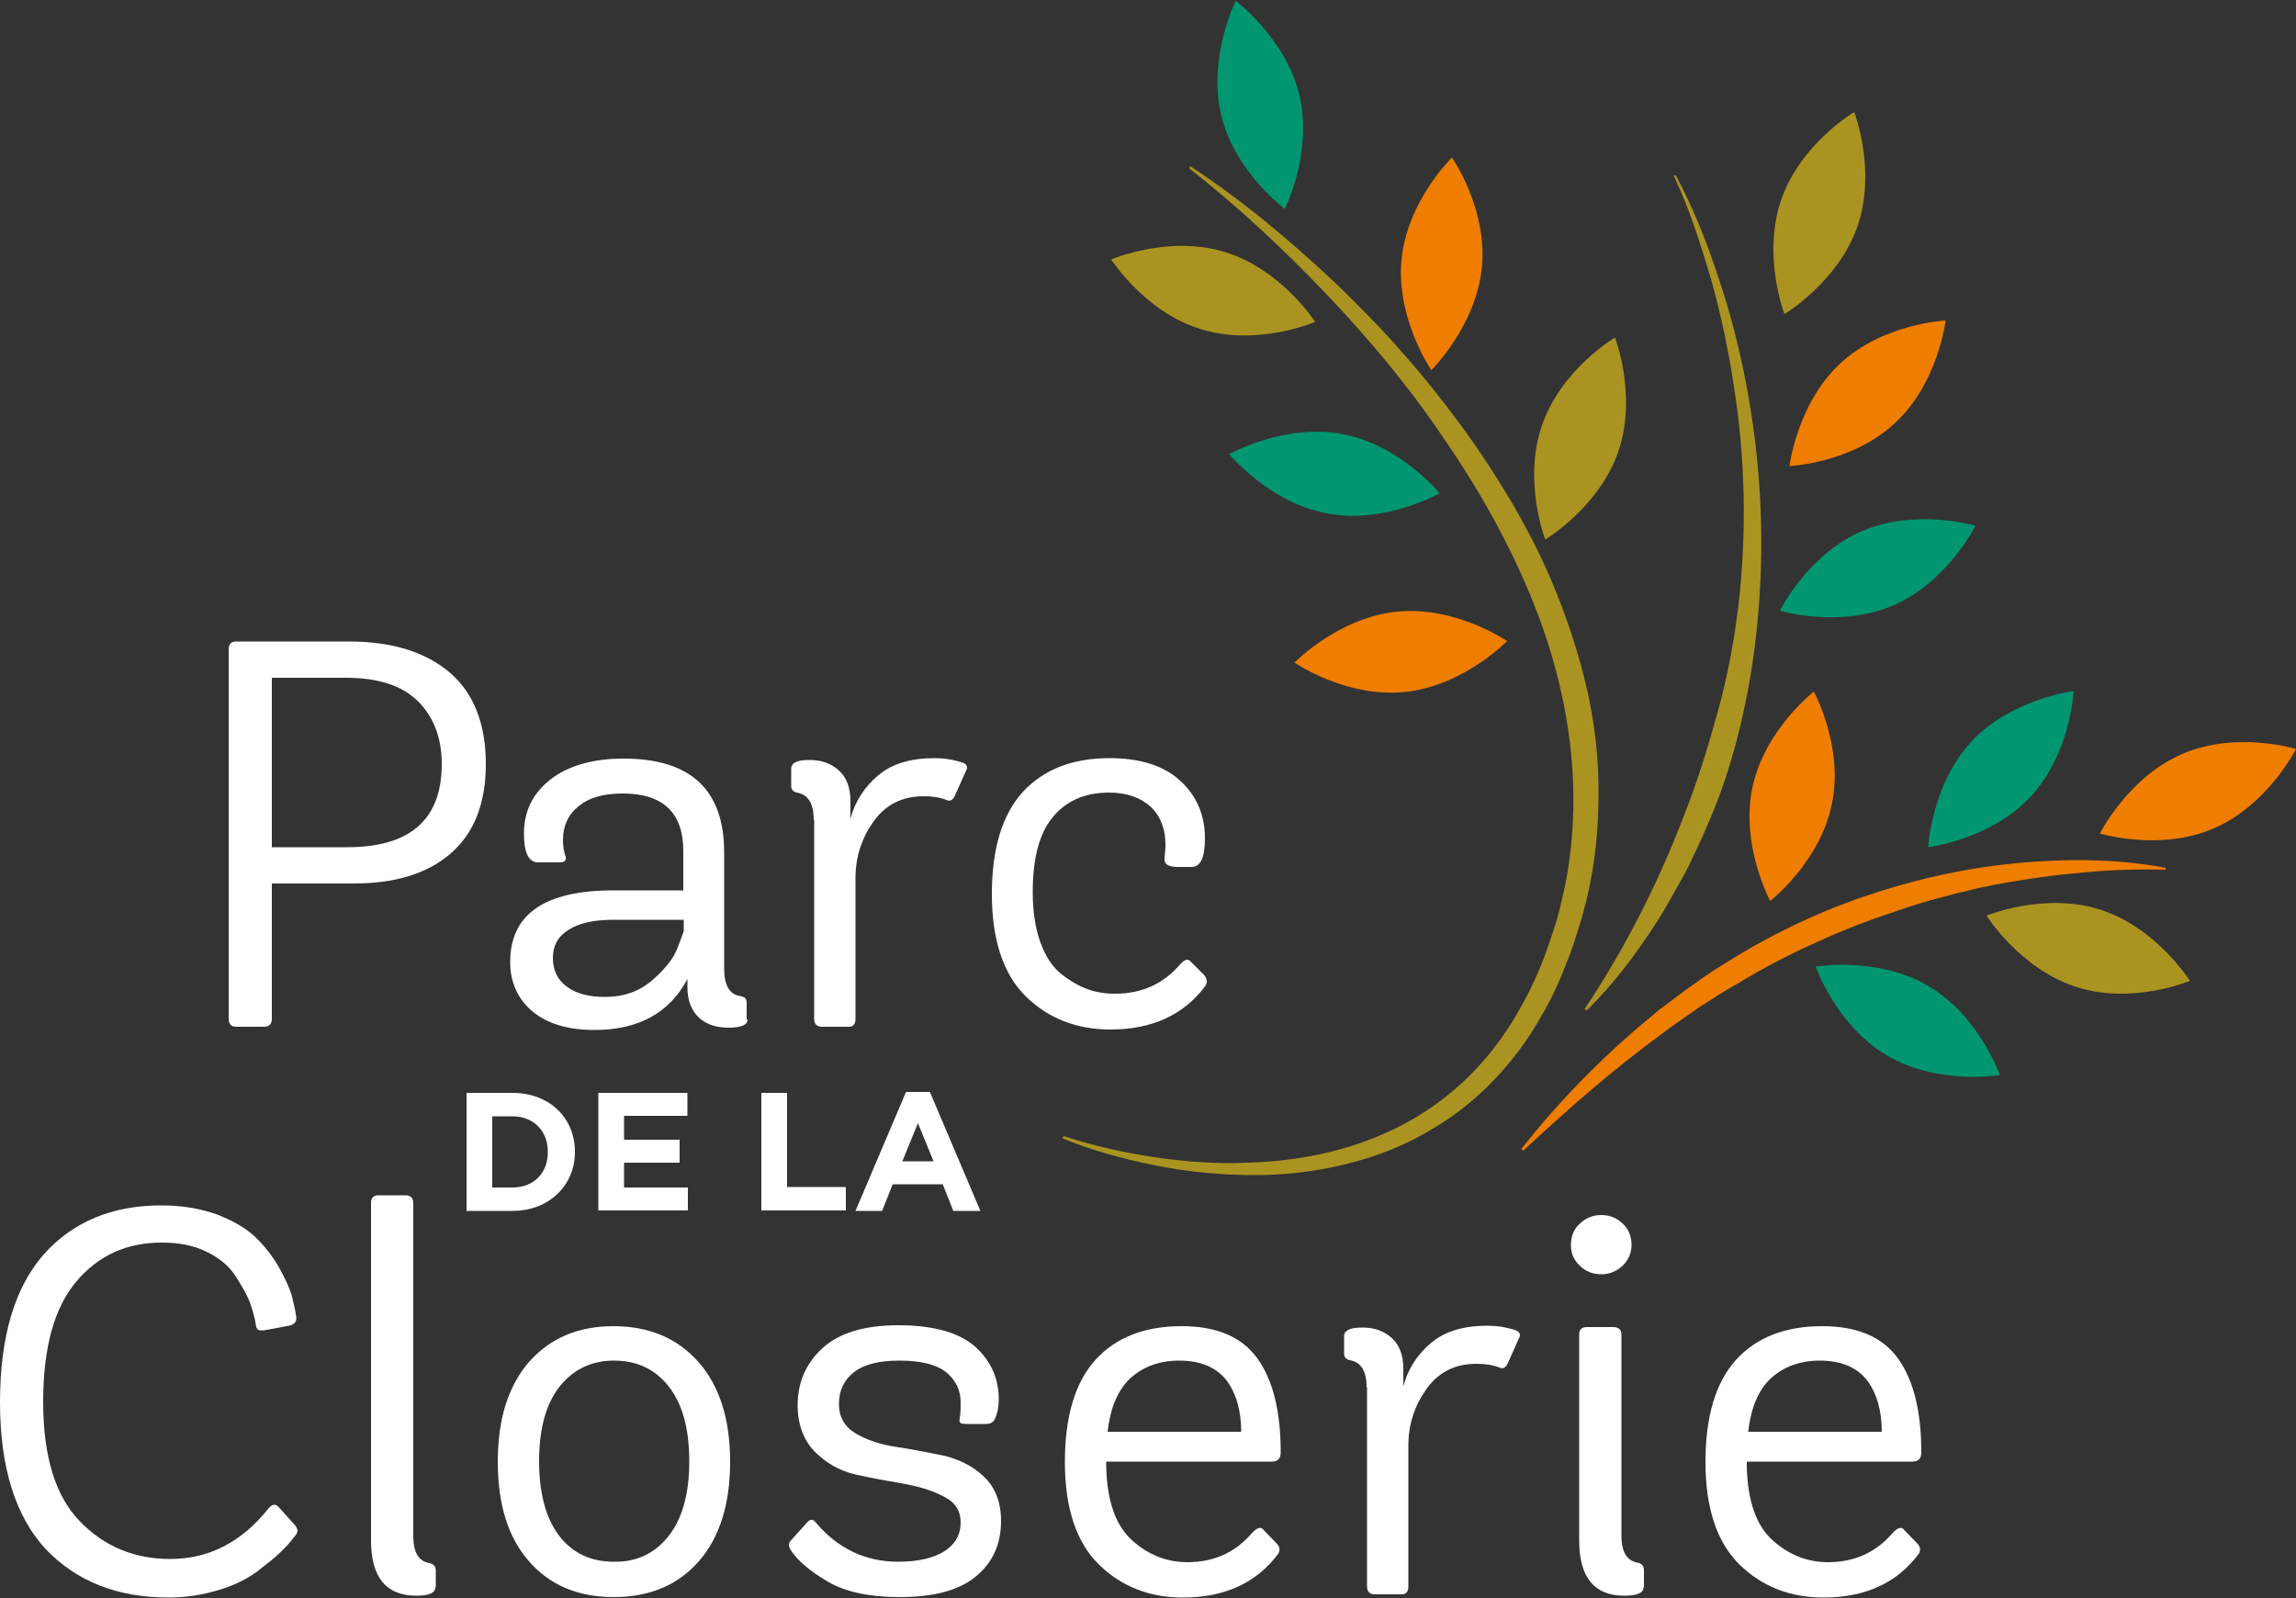
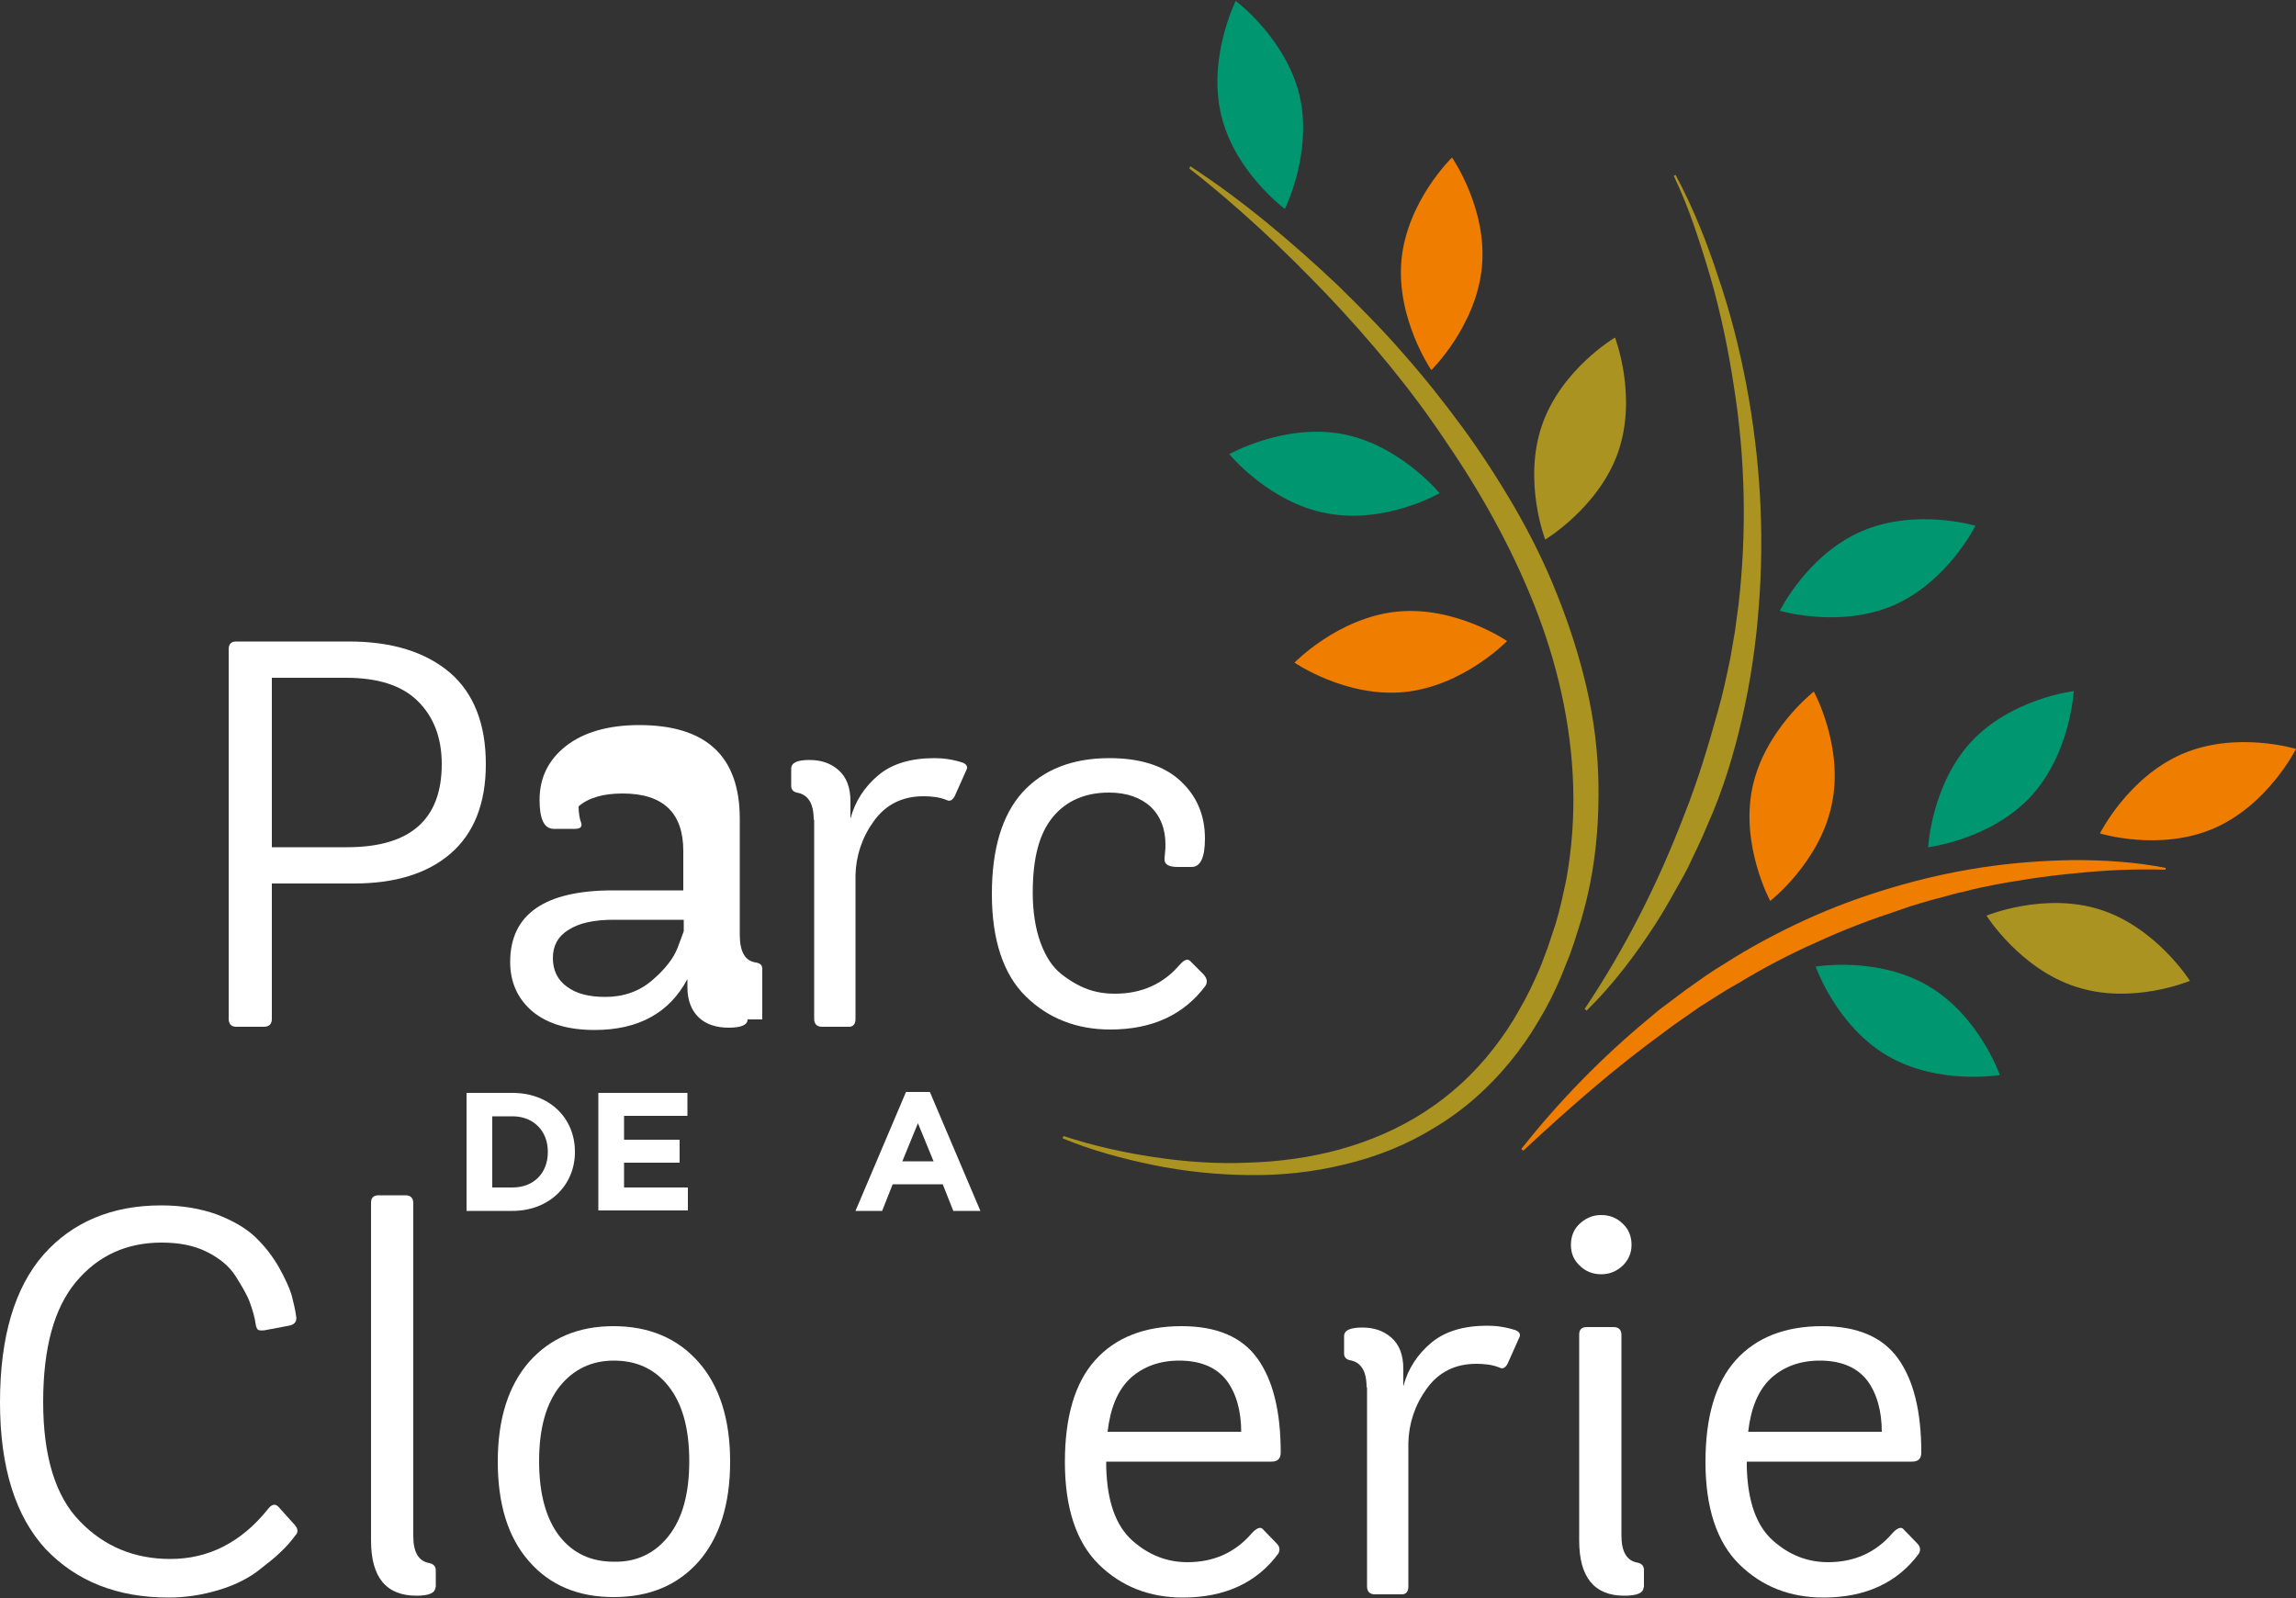
<svg xmlns="http://www.w3.org/2000/svg" version="1.1" id="Calque_1" x="0px" y="0px" viewBox="0 0 500 348" enable-background="new 0 0 500 348" xml:space="preserve">
  <rect x="0" y="0" width="500" height="348" fill="#333333" stroke="none" />
  <g>
    <g>
      <path fill="#FFFFFF" d="M51.4,223.6c-1,0-1.6-0.6-1.6-1.7v-80.5c0-1.1,0.5-1.7,1.6-1.7H76c9.4,0,16.7,2.3,22,6.8    c5.2,4.5,7.8,11.2,7.8,19.9c0,8.6-2.6,15.1-7.7,19.5c-5.1,4.4-12.2,6.5-21,6.5H59.2v29.5c0,1.1-0.6,1.7-1.7,1.7H51.4z M75.6,184.5    c13.7,0,20.6-6,20.6-18.1c0-5.8-1.8-10.4-5.3-13.8c-3.5-3.4-8.7-5-15.6-5H59.2v36.9H75.6z" />
-       <path fill="#FFFFFF" d="M162.8,222c0,1.2-1.4,1.8-4.1,1.8c-2.7,0-4.9-0.7-6.5-2.2c-1.6-1.5-2.5-3.7-2.5-6.6v-1.8    c-3.9,7.4-10.7,11.1-20.2,11.1c-5.7,0-10.2-1.3-13.5-4c-3.2-2.7-4.9-6.3-4.9-10.8c0-10.4,7.5-15.6,22.4-15.6h15.3v-8.6    c0-8.3-4.4-12.5-13.2-12.5c-4.2,0-7.4,0.9-9.6,2.8c-2.3,1.8-3.4,4.3-3.4,7.3c0,1.4,0.2,2.7,0.6,3.7c0.1,0.4,0,0.7-0.2,0.9    c-0.2,0.2-0.6,0.3-1.2,0.3h-4.6c-2.1,0-3.1-2.1-3.1-6.3c0-4.8,1.9-8.7,5.7-11.7c3.8-3,9.2-4.6,16-4.6c14.6,0,21.9,6.8,21.9,20.4    v25.3c0,3.7,1.2,5.7,3.5,6c1,0.2,1.4,0.6,1.4,1.4V222z M148.9,200.3h-15.3c-4.2,0-7.5,0.7-9.8,2.2c-2.3,1.4-3.4,3.5-3.4,6.1    c0,2.7,1,4.8,3.1,6.3c2,1.5,4.8,2.2,8.3,2.2c4,0,7.4-1.2,10.2-3.6c2.8-2.4,4.7-4.8,5.6-7.2l1.3-3.5V200.3z" />
+       <path fill="#FFFFFF" d="M162.8,222c0,1.2-1.4,1.8-4.1,1.8c-2.7,0-4.9-0.7-6.5-2.2c-1.6-1.5-2.5-3.7-2.5-6.6v-1.8    c-3.9,7.4-10.7,11.1-20.2,11.1c-5.7,0-10.2-1.3-13.5-4c-3.2-2.7-4.9-6.3-4.9-10.8c0-10.4,7.5-15.6,22.4-15.6h15.3v-8.6    c0-8.3-4.4-12.5-13.2-12.5c-4.2,0-7.4,0.9-9.6,2.8c0,1.4,0.2,2.7,0.6,3.7c0.1,0.4,0,0.7-0.2,0.9    c-0.2,0.2-0.6,0.3-1.2,0.3h-4.6c-2.1,0-3.1-2.1-3.1-6.3c0-4.8,1.9-8.7,5.7-11.7c3.8-3,9.2-4.6,16-4.6c14.6,0,21.9,6.8,21.9,20.4    v25.3c0,3.7,1.2,5.7,3.5,6c1,0.2,1.4,0.6,1.4,1.4V222z M148.9,200.3h-15.3c-4.2,0-7.5,0.7-9.8,2.2c-2.3,1.4-3.4,3.5-3.4,6.1    c0,2.7,1,4.8,3.1,6.3c2,1.5,4.8,2.2,8.3,2.2c4,0,7.4-1.2,10.2-3.6c2.8-2.4,4.7-4.8,5.6-7.2l1.3-3.5V200.3z" />
      <path fill="#FFFFFF" d="M177.2,178.5c0-3.5-1.2-5.5-3.7-5.9c-0.8-0.2-1.2-0.7-1.2-1.4v-3.8c0-1.3,1.3-1.9,4-1.9    c2.5,0,4.6,0.7,6.3,2.2c1.7,1.5,2.6,3.7,2.6,6.8v3.8c1-3.8,3.1-7,6.1-9.5c3-2.5,7.1-3.7,12.2-3.7c2,0,4.1,0.3,6.2,1    c0.9,0.4,1.1,1,0.7,1.7l-2.5,5.6c-0.5,0.9-1.1,1.2-1.8,0.8c-1.5-0.6-3.2-0.8-5-0.8c-4.6,0-8.2,1.8-10.8,5.4    c-2.6,3.6-3.9,7.6-4,11.8v31.3c0,1.1-0.5,1.7-1.4,1.7h-5.9c-1.1,0-1.7-0.6-1.7-1.7V178.5z" />
      <path fill="#FFFFFF" d="M222.7,172.5c4.5-4.9,10.8-7.4,18.9-7.4c6.6,0,11.8,1.6,15.4,4.9c3.6,3.3,5.4,7.5,5.4,12.6    c0,4.2-1,6.2-2.9,6.2h-3c-1.9,0-2.9-0.5-2.9-1.6c0-0.2,0-0.6,0.1-1.4c0.1-0.8,0.1-1.4,0.1-1.9c0-3.4-1.1-6.2-3.2-8.2    c-2.2-2-5.2-3.1-9.1-3.1c-5.2,0-9.3,1.8-12.2,5.3c-3,3.6-4.4,9-4.4,16.5c0,4.2,0.6,7.9,1.7,10.9c1.1,3,2.6,5.3,4.5,6.8    c1.9,1.5,3.8,2.6,5.7,3.3c1.9,0.7,3.9,1,6,1c5.8,0,10.5-2.1,14.1-6.3c1-1.1,1.7-1.4,2.3-0.8l2.9,2.9c0.8,0.9,0.9,1.7,0.4,2.5    c-4.7,6.3-11.6,9.5-20.7,9.5c-7.3,0-13.5-2.4-18.4-7.2c-4.9-4.8-7.4-12.3-7.4-22.3C216,184.9,218.2,177.5,222.7,172.5z" />
      <path fill="#FFFFFF" d="M101.6,238h10c8.1,0,13.6,5.5,13.6,12.8v0.1c0,7.2-5.6,12.8-13.6,12.8h-10V238z M107.2,243.1v15.5h4.4    c4.6,0,7.7-3.1,7.7-7.7v-0.1c0-4.5-3.1-7.7-7.7-7.7H107.2z" />
      <path fill="#FFFFFF" d="M130.3,238h19.4v5h-13.8v5.2H148v5h-12.1v5.4h13.9v5h-19.5V238z" />
-       <path fill="#FFFFFF" d="M165.8,238h5.6v20.5h12.8v5.1h-18.4V238z" />
      <path fill="#FFFFFF" d="M197.3,237.8h5.2l11,25.9h-5.9l-2.3-5.8h-10.9l-2.3,5.8h-5.8L197.3,237.8z M203.3,252.9l-3.4-8.3l-3.4,8.3    H203.3z" />
      <path fill="#FFFFFF" d="M64.2,332.1c0.7,0.8,0.8,1.6,0.1,2.3c-0.9,1.2-1.9,2.4-3.2,3.6c-1.2,1.2-3,2.6-5.2,4.3c-2.2,1.6-5,3-8.4,4    c-3.4,1-6.9,1.6-10.8,1.6c-11.1,0-20-3.5-26.7-10.5C3.4,330.3,0,319.6,0,305.4c0-14.3,3.2-25,9.5-32.2    c6.3-7.1,14.9-10.7,25.6-10.7c4.6,0,8.6,0.7,12.2,2c3.6,1.4,6.3,3,8.3,4.9c2,1.9,3.7,4.1,5.1,6.5c1.4,2.5,2.3,4.5,2.8,6.1    c0.4,1.6,0.8,3.2,1,4.7c0.2,1.1-0.4,1.8-1.6,2l-5.3,1c-0.7,0.1-1.2,0-1.4-0.1c-0.2-0.2-0.4-0.5-0.5-1.1c-0.2-1.6-0.7-3.2-1.3-4.9    c-0.6-1.6-1.7-3.5-3.1-5.7c-1.4-2.2-3.5-3.9-6.3-5.3c-2.8-1.4-6.1-2-9.8-2c-7.6,0-13.8,2.8-18.6,8.5c-4.8,5.7-7.2,14.4-7.2,26.2    c0,11.9,2.7,20.6,8,26c5.3,5.5,11.9,8.2,19.7,8.2c8.3,0,15.4-3.6,21.2-10.8c0.8-1.1,1.6-1.3,2.3-0.6L64.2,332.1z" />
      <path fill="#FFFFFF" d="M94.8,345.7c0,1.2-1.4,1.8-4.1,1.8c-6.6,0-9.9-4-9.9-12v-73.6c0-1,0.5-1.6,1.6-1.6h5.9    c1.1,0,1.7,0.6,1.7,1.7v72.5c0,3.6,1.2,5.5,3.5,5.9c1,0.2,1.4,0.8,1.4,1.6V345.7z" />
      <path fill="#FFFFFF" d="M115.2,340c-4.6-5.2-6.8-12.5-6.8-21.7c0-9.3,2.3-16.5,6.8-21.7c4.6-5.2,10.7-7.8,18.4-7.8    c7.7,0,13.9,2.6,18.5,7.8c4.6,5.2,6.9,12.5,6.9,21.7c0,9.3-2.3,16.5-6.8,21.7c-4.6,5.2-10.7,7.8-18.6,7.8    C125.9,347.8,119.7,345.2,115.2,340z M145.6,334.5c3-3.8,4.5-9.2,4.5-16.3c0-7.1-1.5-12.5-4.5-16.3c-3-3.8-7-5.6-11.9-5.6    c-4.9,0-8.8,1.9-11.8,5.6c-3,3.8-4.5,9.2-4.5,16.3c0,7.1,1.5,12.5,4.4,16.3c3,3.8,6.9,5.6,11.9,5.6    C138.6,340.2,142.6,338.3,145.6,334.5z" />
-       <path fill="#FFFFFF" d="M210.4,310.1c-0.7,0-1.2-0.1-1.3-0.3c-0.2-0.2-0.2-0.5-0.1-0.9c0.2-1.1,0.2-2.3,0.2-3.5    c0-2.7-1.1-4.9-3.2-6.6c-2.2-1.7-5.5-2.5-10.2-2.5c-4.3,0-7.6,0.8-9.8,2.5c-2.2,1.7-3.3,4-3.3,6.9c0,2.9,1.2,5,3.7,6.5    c2.4,1.4,5.4,2.4,8.8,2.9c3.4,0.5,6.9,1.2,10.3,1.9c3.4,0.8,6.4,2.3,8.8,4.6c2.4,2.3,3.7,5.5,3.7,9.6c0,5.2-1.9,9.2-5.6,12.2    s-9.2,4.4-16.5,4.4c-6.5,0-11.8-1.1-15.7-3.4c-3.9-2.3-6.6-4.6-8.1-7c-0.4-0.7-0.4-1.4,0.1-1.9l3.7-4.1c0.6-0.6,1.2-0.6,1.7,0.1    c4.8,5.7,10.8,8.6,18,8.6c4.4,0,7.7-0.8,10.1-2.3c2.3-1.5,3.5-3.6,3.5-6.2c0-2.6-1.2-4.5-3.7-5.7c-2.4-1.3-5.4-2.2-8.8-2.8    c-3.4-0.6-6.9-1.2-10.4-2c-3.5-0.8-6.4-2.5-8.9-5c-2.4-2.5-3.7-5.9-3.7-10.1c0-4.9,1.8-9.1,5.4-12.4c3.6-3.3,9.1-5,16.5-5    c7.7,0,13.3,1.6,16.8,4.7c3.4,3.1,5.1,6.9,5.1,11.4c0,1.7-0.3,3.1-0.8,4.2c-0.3,0.8-1,1.2-2,1.2H210.4z" />
      <path fill="#FFFFFF" d="M240.9,318.3v1.2c0.2,7.5,2.1,12.8,5.7,16c3.6,3.2,7.6,4.7,12,4.7c5.7,0,10.4-2.1,14-6.3    c1-1.1,1.8-1.4,2.3-1l3.1,3.2c0.7,0.7,0.8,1.4,0.4,2.2c-4.7,6.4-11.7,9.6-20.8,9.6c-7.3,0-13.4-2.4-18.3-7.2    c-4.9-4.8-7.4-12.3-7.4-22.3c0-9.9,2.2-17.3,6.6-22.2c4.4-4.9,10.7-7.4,18.8-7.4c7.6,0,13.1,2.3,16.5,7s5.1,11.5,5.1,20.5    c0,1.4-0.7,2-2,2H240.9z M270.3,311.9c0-4.7-1.1-8.5-3.2-11.3c-2.2-2.8-5.6-4.3-10.3-4.3c-4.3,0-7.8,1.3-10.6,3.8    c-2.8,2.6-4.4,6.5-5,11.7H270.3z" />
      <path fill="#FFFFFF" d="M297.6,302.1c0-3.5-1.2-5.5-3.7-5.9c-0.8-0.2-1.2-0.7-1.2-1.4v-3.8c0-1.3,1.3-1.9,4-1.9    c2.5,0,4.6,0.7,6.3,2.2c1.7,1.5,2.6,3.7,2.6,6.8v3.8c1-3.8,3.1-7,6.1-9.5c3-2.5,7.1-3.7,12.2-3.7c2,0,4.1,0.3,6.2,1    c0.9,0.4,1.1,1,0.7,1.7l-2.5,5.6c-0.5,0.9-1.1,1.2-1.8,0.8c-1.5-0.6-3.2-0.8-5-0.8c-4.6,0-8.2,1.8-10.8,5.4    c-2.6,3.6-3.9,7.6-4,11.8v31.3c0,1.1-0.5,1.7-1.4,1.7h-5.9c-1.1,0-1.7-0.6-1.7-1.7V302.1z" />
      <path fill="#FFFFFF" d="M353.4,275.6c-1.3,1.2-2.8,1.9-4.7,1.9c-1.8,0-3.4-0.6-4.7-1.9c-1.3-1.2-1.9-2.7-1.9-4.5    c0-1.8,0.6-3.4,1.9-4.6c1.3-1.2,2.8-1.9,4.7-1.9c1.8,0,3.4,0.6,4.7,1.9c1.3,1.2,1.9,2.8,1.9,4.6    C355.3,272.8,354.7,274.3,353.4,275.6z M357.9,345.7c0,1.2-1.4,1.8-4.2,1.8c-6.5,0-9.8-4-9.8-12v-44.9c0-1,0.5-1.6,1.6-1.6h5.9    c1.1,0,1.7,0.6,1.7,1.7v43.7c0,3.6,1.2,5.5,3.5,5.9c1,0.2,1.4,0.8,1.4,1.6V345.7z" />
      <path fill="#FFFFFF" d="M380.4,318.3v1.2c0.2,7.5,2.1,12.8,5.7,16c3.6,3.2,7.6,4.7,12,4.7c5.7,0,10.4-2.1,14-6.3    c1-1.1,1.8-1.4,2.3-1l3.1,3.2c0.7,0.7,0.8,1.4,0.4,2.2c-4.7,6.4-11.7,9.6-20.8,9.6c-7.3,0-13.4-2.4-18.3-7.2    c-4.9-4.8-7.4-12.3-7.4-22.3c0-9.9,2.2-17.3,6.6-22.2c4.4-4.9,10.7-7.4,18.8-7.4c7.6,0,13.1,2.3,16.5,7s5.1,11.5,5.1,20.5    c0,1.4-0.7,2-2,2H380.4z M409.8,311.9c0-4.7-1.1-8.5-3.2-11.3c-2.2-2.8-5.6-4.3-10.3-4.3c-4.3,0-7.8,1.3-10.6,3.8    c-2.8,2.6-4.4,6.5-5,11.7H409.8z" />
    </g>
    <g>
      <path fill="#009770" d="M411,229.9c-11.1-6.5-15.6-19.4-15.6-19.4s13.4-2.3,24.5,4.2c11.1,6.5,15.6,19.4,15.6,19.4    S422.1,236.4,411,229.9z" />
      <g>
        <path fill="#AB9321" d="M259.2,36.2c11.5,7.5,22,16.4,32,25.8c4.9,4.8,9.8,9.7,14.3,14.9c4.6,5.2,8.9,10.6,13,16.2     c4.1,5.6,7.9,11.5,11.4,17.5c3.5,6.1,6.6,12.3,9.2,18.9c2.6,6.5,4.8,13.3,6.4,20.2c1.6,6.9,2.5,14,2.6,21.2     c0.1,7.1-0.4,14.3-1.8,21.4c-0.4,1.7-0.7,3.5-1.2,5.2l-0.7,2.6l-0.8,2.6c-0.5,1.7-1.1,3.4-1.7,5.1c-0.7,1.7-1.3,3.3-2,5     c-1.4,3.3-3,6.5-4.9,9.6c-1.8,3.1-3.9,6.1-6.2,8.9c-4.6,5.6-10.1,10.5-16.3,14.2c-6.1,3.8-12.9,6.5-19.8,8.1     c-6.9,1.7-14,2.4-20.9,2.3c-7-0.1-13.9-0.8-20.7-2.2c-6.8-1.4-13.4-3.2-19.7-5.8l0.2-0.5c6.4,2.1,13.1,3.6,19.8,4.6     c6.7,1,13.5,1.5,20.3,1.2c6.8-0.2,13.6-1.1,20.1-2.9c6.5-1.8,12.8-4.5,18.5-8.2c5.7-3.7,10.7-8.3,14.9-13.7     c2.1-2.7,4-5.5,5.6-8.4c1.7-2.9,3.2-6,4.5-9.1c0.7-1.6,1.2-3.2,1.8-4.7c0.5-1.6,1.1-3.2,1.6-4.8c1-3.2,1.7-6.6,2.4-9.9     c1.2-6.7,1.7-13.5,1.5-20.2c-0.4-13.6-3.5-27-8.5-39.6c-5-12.6-11.7-24.6-19.4-35.8C307.1,84.5,298.3,74,289,64.2     c-4.7-4.9-9.5-9.7-14.5-14.3c-5-4.6-10.2-9.1-15.5-13.2L259.2,36.2z" />
      </g>
      <g>
        <path fill="#AB9321" d="M364.9,38.1c3.8,7.1,6.8,14.6,9.3,22.3c2.6,7.6,4.6,15.5,6.1,23.4c3,15.9,4,32.2,2.7,48.4     c-0.6,8.1-1.8,16.2-3.6,24.1c-1.8,7.9-4.2,15.8-7.5,23.2l-1.2,2.8l-1.3,2.8c-0.9,1.8-1.7,3.7-2.7,5.5c-2,3.5-3.9,7.1-6.1,10.5     c-4.4,6.8-9.3,13.3-15.1,19l-0.4-0.4c8.9-13.3,16.1-27.6,21.7-42.3c2.9-7.3,5.2-14.9,7.3-22.5c1.1-3.8,1.9-7.7,2.7-11.5l1-5.8     c0.3-2,0.5-3.9,0.8-5.9c1.8-15.7,1.5-31.7-1-47.5c-1.2-7.9-2.8-15.7-5-23.4c-1.1-3.8-2.3-7.6-3.6-11.4c-1.3-3.8-2.8-7.5-4.5-11.1     L364.9,38.1z" />
      </g>
      <g>
        <path fill="#EE7D00" d="M471.6,189.4c-6.7-0.2-13.3,0.1-19.9,0.8c-3.3,0.3-6.5,0.7-9.8,1.2c-3.2,0.5-6.4,1-9.6,1.7     c-1.6,0.3-3.2,0.7-4.7,1.1c-1.6,0.3-3.2,0.8-4.7,1.2c-1.6,0.4-3.1,0.8-4.7,1.3l-2.3,0.7l-2.3,0.8c-6.1,2-12.2,4.3-18,7     c-5.9,2.6-11.6,5.6-17.2,9l-2.1,1.2l-2.1,1.3l-4.1,2.6c-1.3,0.9-2.7,1.9-4,2.8l-2,1.4l-2,1.5c-10.6,7.7-20.5,16.4-30.4,25.6     l-0.4-0.4c8.3-10.5,17.7-20.1,28-28.6l1.9-1.6l2-1.5l4-3l4.1-2.9l2.1-1.4l2.1-1.3c5.6-3.6,11.6-6.8,17.7-9.6     c6.1-2.8,12.4-5.1,18.8-7c6.4-1.9,13-3.4,19.6-4.4c6.6-1,13.3-1.5,20-1.6c6.7,0,13.4,0.4,20,1.7L471.6,189.4z" />
      </g>
      <path fill="#EE7D00" d="M304.2,133.2c12.8-1.3,24,6.4,24,6.4s-9.5,9.8-22.3,11.1c-12.8,1.3-24-6.4-24-6.4S291.4,134.5,304.2,133.2    z" />
      <path fill="#009770" d="M292.2,94.5c12.6,2.3,21.3,12.9,21.3,12.9s-11.8,6.8-24.5,4.4c-12.6-2.3-21.3-12.9-21.3-12.9    S279.6,92.2,292.2,94.5z" />
-       <path fill="#AB9321" d="M266.8,54.9c12.3,3.8,19.6,15.2,19.6,15.2s-12.5,5.4-24.8,1.6C249.3,68,242,56.5,242,56.5    S254.5,51.1,266.8,54.9z" />
      <path fill="#009770" d="M283,20.8c2.9,12.5-3.2,24.7-3.2,24.7s-11-8.1-13.9-20.6s3.2-24.7,3.2-24.7S280,8.3,283,20.8z" />
      <path fill="#EE7D00" d="M322.7,58.3c-1.3,12.8-11,22.3-11,22.3s-7.7-11.2-6.5-24s11-22.3,11-22.3S324,45.5,322.7,58.3z" />
      <path fill="#AB9321" d="M352.4,98.4c-4.2,12.1-15.9,19.1-15.9,19.1s-4.9-12.7-0.7-24.9s15.9-19.1,15.9-19.1S356.6,86.2,352.4,98.4    z" />
-       <path fill="#AB9321" d="M404.5,49.3c-4.2,12.1-15.9,19.1-15.9,19.1s-4.9-12.7-0.7-24.9s15.9-19.1,15.9-19.1S408.7,37.1,404.5,49.3    z" />
-       <path fill="#EE7D00" d="M412.7,92.1c-9.4,8.8-23,9.4-23,9.4s1.6-13.5,11-22.3s23-9.4,23-9.4S422.1,83.4,412.7,92.1z" />
      <path fill="#009770" d="M412.4,131.8c-11.8,5.1-24.8,1.2-24.8,1.2s6-12.2,17.8-17.3c11.8-5.1,24.8-1.2,24.8-1.2    S424.1,126.7,412.4,131.8z" />
      <path fill="#009770" d="M442.2,173.5c-8.8,9.4-22.3,11-22.3,11s0.7-13.6,9.4-23c8.8-9.4,22.3-11,22.3-11S450.9,164.1,442.2,173.5z    " />
      <path fill="#EE7D00" d="M398.9,175.2c-2.6,12.6-13.4,21-13.4,21s-6.5-12-3.9-24.6c2.6-12.6,13.4-21,13.4-21    S401.6,162.7,398.9,175.2z" />
      <path fill="#AB9321" d="M452.1,214.9c-12.2-3.9-19.5-15.5-19.5-15.5s12.6-5.2,24.8-1.3c12.2,3.9,19.5,15.5,19.5,15.5    S464.3,218.9,452.1,214.9z" />
      <path fill="#EE7D00" d="M482.1,180.4c-11.8,5.1-24.8,1.1-24.8,1.1s6.1-12.2,17.9-17.3s24.8-1.1,24.8-1.1S493.9,175.3,482.1,180.4z    " />
    </g>
  </g>
</svg>